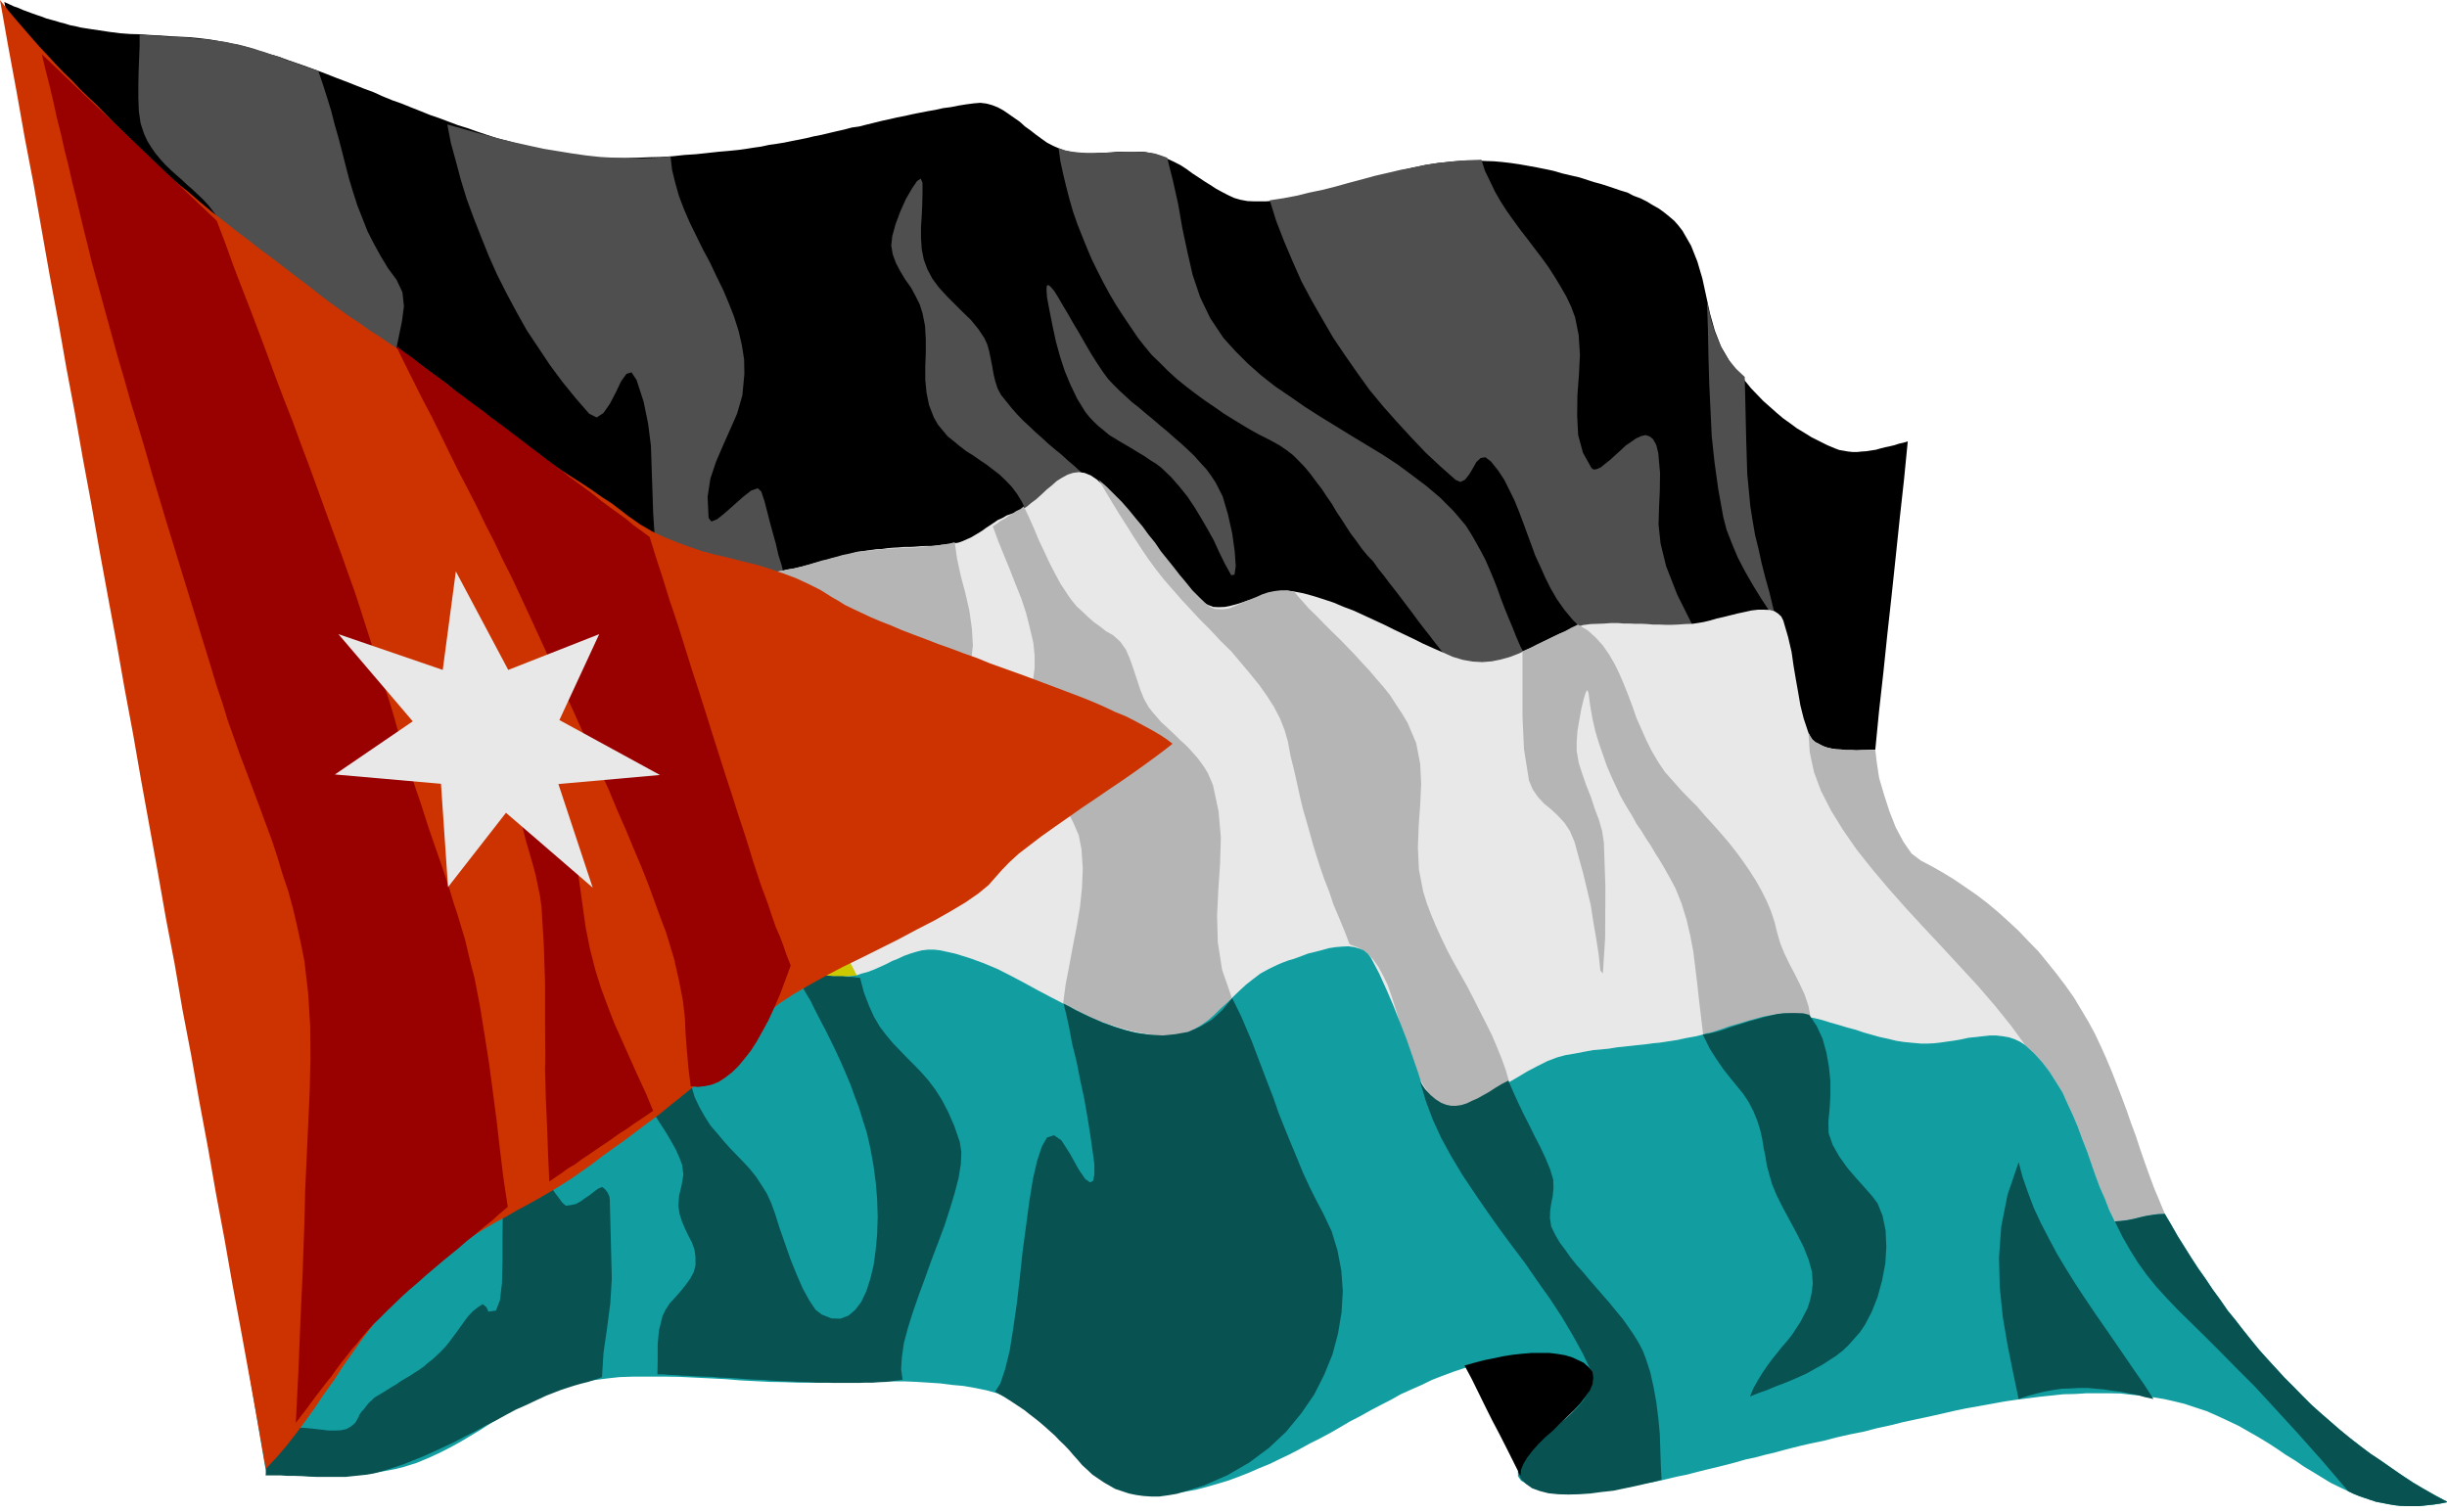
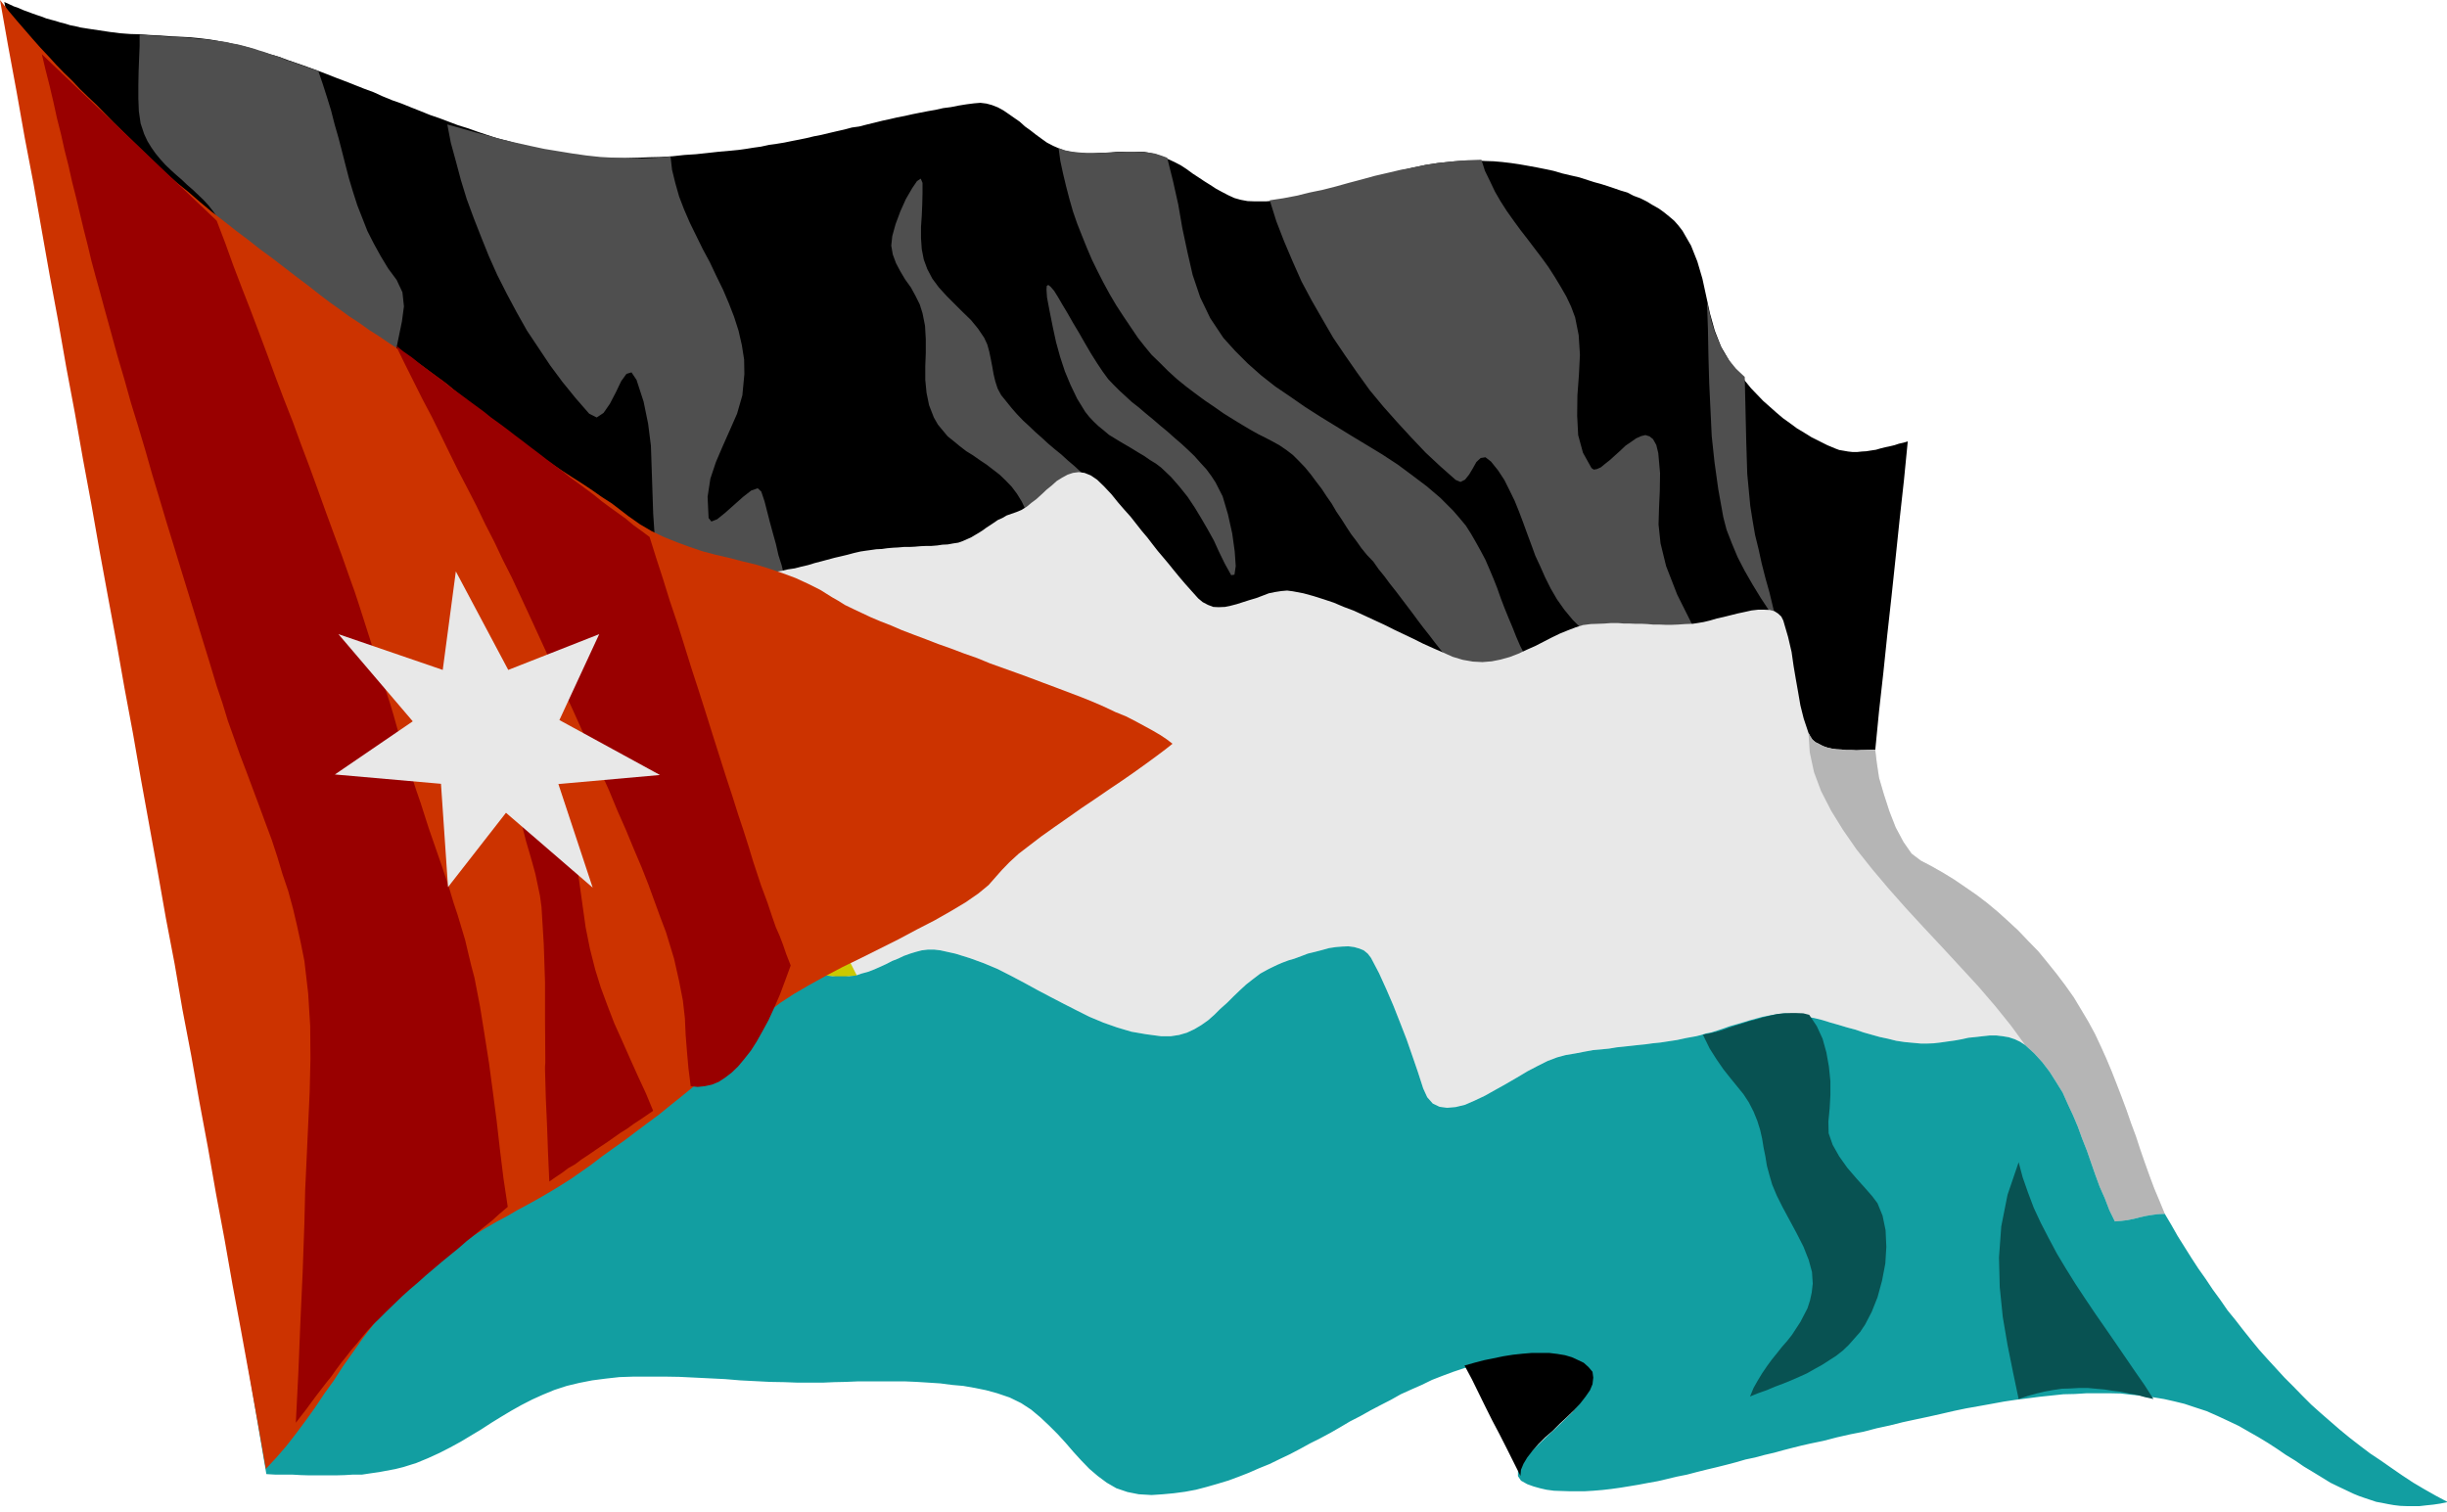
<svg xmlns="http://www.w3.org/2000/svg" width="367.03" height="226.772" fill-rule="evenodd" stroke-linecap="round" preserveAspectRatio="none" viewBox="0 0 9711 6000">
  <style>.pen1{stroke:none}.brush1{fill:#000}.brush3{fill:#e8e8e8}.brush4{fill:#b5b5b5}.brush5{fill:#ccc900}.brush7{fill:#085252}</style>
  <path d="m17 8 374 1875 28 6 30 6 28 3 26 4 28 3 27 4 29 4 26 2 29 3 27 3 27 3 27 3 28 3 30 2 28 3 29 5 42 4 43 4 45 3 45 3 45 2 48 3 47 1 47 3 46 4 46 5 45 6 44 9 44 8 41 13 40 16 38 17 62 29 59 23 57 20 56 13 56 10 52 6 54 4 52 2 52 1h156l52 2 51 4 53 6 55 9 38 9 37 9 36 9 35 11 35 9 36 10 33 11 36 11 33 8 36 11 34 9 36 7 36 5 38 5 37 3 39 1h27l25-3 26-3 27-3 27-5 26-4 26-8 27-6 26-7 27-7 27-8 24-7 27-8 25-5 27-5 24-5 20-5 23-3 20-3 22-1 23-3 21-2 21-2 22-1h22l22-2 22-1 23-2h44l20-3 22-1 21-3 20-5 18-6 18-7 16-7 14-9 17-11 14-9 15-9 15-11 14-11 17-9 17-9 18-9 19-8 20-6 20-10 21-11 19-14 19-17 20-19 20-18 20-17 21-18 20-13 22-12 23-7 21-3 24 3 25 10 25 19 26 24 30 32 26 31 26 29 25 30 21 27 23 28 21 27 21 26 21 26 21 25 21 26 23 26 21 29 24 26 25 28 27 29 17 17 21 9 20 8 22 1 24-1 25-5 22-6 26-6 25-9 26-9 25-10 25-8 26-5 24-5 24-1 23 3 41 8 40 10 41 14 40 13 40 16 39 16 40 18 40 18 40 18 38 19 39 20 40 18 38 19 40 18 40 17 38 17 40 13 40 7 38 2 37-3 35-7 37-11 34-13 33-14 34-17 33-16 32-16 33-16 30-14 31-11 29-8 31-5 29-2 27-1 27-2h25l24 2h24l24 1h23l22 2 24 1h23l25 2h25l27-2 26-1 30-2 20-3 24-4 24-6 27-7 28-6 28-7 28-8 28-6 26-5 27-3h23l22 1 19 4 16 9 12 12 7 16 20 66 13 60 9 56 9 52 8 52 9 51 14 52 19 58 7 13 9 12 13 9 14 7 15 4 18 5 19 1 21 2h20l21-2 22-1 21-2 21-1 18-2 18-1h18l15-154 17-152 16-154 17-154 16-151 16-153 17-154 15-153-17 5-18 4-18 6-17 4-19 4-20 5-17 5-20 3-19 3-17 1-19 2h-18l-18-2-17-3-18-3-16-6-31-13-30-15-32-16-29-18-30-18-27-20-28-20-26-22-27-24-26-23-24-25-24-25-22-27-22-26-22-26-19-28-34-58-25-64-19-68-15-69-15-69-20-68-25-63-34-59-17-22-16-18-20-17-21-17-21-15-25-14-23-14-24-12-27-10-25-13-27-8-26-9-27-9-25-8-26-7-25-8-34-11-35-8-34-8-34-10-33-7-35-7-33-6-34-6-34-5-34-4-34-3-33-1-36-2h-35l-35 2-35 3-49 5-50 8-48 10-49 12-48 13-50 13-48 13-47 15-46 15-49 13-49 11-48 11-49 9-48 5-51 4h-47l-27-1-27-5-25-7-24-11-25-13-24-13-23-15-24-15-24-16-23-15-23-17-23-15-25-13-24-11-25-11-25-9-23-5-22-4-21-1h-69l-23 1-23 2-22 1-24 1-24 2h-21l-23-2-22-1-21-3-23-5-23-9-23-10-25-13-21-15-22-16-23-18-21-15-21-19-23-16-20-14-22-15-22-12-23-9-22-6-24-3-25 2-31 4-31 5-30 6-31 4-31 7-29 5-31 6-30 6-31 7-31 6-30 7-28 6-32 8-29 7-31 8-29 4-30 8-31 7-30 7-29 7-31 6-29 7-29 6-31 6-29 6-31 5-29 4-32 7-29 4-31 5-29 4-31 3-46 4-45 5-47 5-46 3-46 5-47 3-46 1-46 2-47 1h-46l-46-1-46-3-46-5-46-6-45-6-45-8-39-9-39-9-37-11-38-11-40-10-39-13-36-12-39-14-39-12-37-14-37-14-38-13-37-15-38-15-37-15-37-13-39-16-35-16-38-14-38-15-38-15-37-14-38-15-37-14-38-14-37-13-38-13-38-14-39-11-38-11-38-13-39-10-37-8-40-8-40-7-40-5-39-4-39-2-40-2-40-3-41-2-41-3-38-1-40-3-40-5-40-6-40-6-38-6-20-5-21-4-19-6-20-5-19-6-19-5-18-5-18-7-18-6-17-6-19-7-19-7-18-8-20-7-19-9-18-8z" class="pen1 brush1" />
  <path d="m554 138 24 1 22 2 23 1 25 2 21 2h24l24 2 21 1 24 2 23 3 23 1 23 3 21 3 23 3 23 3 22 5 23 4 20 5 22 6 22 6 21 7 23 7 19 7 22 7 22 7 21 10 21 6 22 8 20 7 22 8 21 7 22 7 18 53 17 53 16 52 14 55 15 52 14 54 14 55 14 54 16 53 17 53 20 51 20 51 26 51 27 49 29 48 34 46 23 49 6 56-8 60-13 63-13 63-9 62 3 58 21 51 21 32 20 32 21 32 19 32 19 31 17 32 18 34 18 32 15 35 15 35 16 35 12 38 12 38 11 40 11 41 11 44-28-3-28-6-30-7-29-9-30-9-29-10-31-11-29-13-31-11-29-12-31-12-30-11-30-11-29-9-29-8-28-6-22-73-22-75-22-76-23-76-23-78-22-74-20-75-20-74-16-35-22-7-26 13-26 23-27 25-25 16-22-1-15-26-13-56-13-61-12-63-14-66-15-66-18-66-24-65-27-60-17-28-17-25-18-23-20-22-22-21-21-20-22-19-22-21-21-18-22-20-21-20-20-22-19-23-17-24-16-26-13-28-14-42-7-48-2-51v-52l1-55 2-53 2-48v-45zm1221 356 54 15 56 16 55 14 54 15 56 13 54 12 56 12 55 9 55 9 56 8 55 6 55 3 56 3h57l57-3 55-5 6 53 13 53 15 53 20 52 23 53 25 51 26 53 28 52 25 53 27 55 23 54 21 54 18 56 13 57 9 57 1 58-8 84-21 73-29 66-28 63-27 63-22 66-11 72 4 84 11 14 23-9 31-25 36-32 36-32 32-25 26-9 14 13 13 39 10 39 11 43 12 44 12 43 10 44 13 41 10 42-29 6-31 3-32 3-31 3h-63l-31-3-32-3-33-4-32-5-32-8-31-8-32-11-33-12-30-13-31-14-11-92-6-90-3-91-3-89-3-89-11-87-18-88-28-86-20-30-20 6-21 29-21 44-24 46-25 36-27 18-30-15-54-62-52-64-49-66-46-69-46-69-41-73-39-73-38-75-33-74-31-77-29-74-28-76-23-75-20-75-20-73-14-73zm2297 1533-17-36-19-31-21-28-24-25-24-23-26-20-26-20-27-18-27-19-26-16-26-20-23-19-25-20-20-24-19-23-16-28-19-49-10-49-5-51v-55l2-52v-55l-3-53-10-50-11-35-17-34-18-33-23-32-19-32-17-32-13-35-6-35 4-38 13-47 19-51 22-49 25-43 19-28 15-10 7 17v40l-1 44-2 46-3 45v44l3 44 8 41 14 38 20 38 26 35 31 34 31 31 32 32 33 32 28 34 25 37 12 26 8 29 6 29 6 31 5 29 7 29 9 28 14 26 21 26 21 26 21 24 24 25 25 23 24 23 25 22 26 24 26 22 26 21 25 23 26 22 25 23 25 23 25 23 23 23-21-17-22-14-21-8-19-4h-18l-17 3-19 6-16 8-17 12-16 11-17 13-15 15-17 15-17 15-19 15-18 16zm83-847 11 58 12 60 13 60 16 58 19 58 23 55 26 54 32 52 16 20 18 19 19 18 21 17 20 17 23 14 23 14 24 14 22 13 26 16 22 13 23 16 23 14 21 16 19 18 20 19 34 39 32 40 28 42 26 43 25 43 25 45 21 46 23 47 25 45 13-2 5-34-4-58-10-72-17-76-21-71-28-55-17-26-20-27-23-25-24-27-25-24-27-25-28-24-28-25-28-23-29-25-28-23-28-24-27-21-26-24-24-22-22-22-22-23-22-30-22-33-24-38-24-41-24-42-24-40-21-37-21-35-18-31-15-24-14-16-9-7-6 4-1 15 2 30zm46-592 27 9 26 5 27 3 28 2h54l27-1 30-1 25-2 29-1h25l29 1 26 2 27 4 26 8 25 9 23 92 21 94 16 93 20 94 21 92 30 89 40 83 52 78 47 52 50 50 53 47 56 44 59 40 59 41 61 39 62 38 60 37 63 38 61 37 61 40 58 43 57 43 54 46 51 51 25 29 25 30 21 33 19 33 20 36 18 34 16 37 16 38 15 38 14 40 15 39 15 37 16 38 15 38 16 37 18 35-14 12-15 8-15 7-18 8-18 6-18 4-20 3-20 2-20 1h-20l-19-1-21-2-19-2-18-2-19-3-16-3-22-29-22-29-23-29-22-29-23-29-22-29-22-30-22-29-22-29-22-29-23-29-23-31-22-27-21-30-25-26-22-27-19-27-22-29-19-29-19-30-21-31-18-31-21-30-19-29-23-30-20-27-23-28-24-25-24-24-26-20-28-19-29-16-27-14-28-14-32-18-32-19-36-22-37-23-37-26-37-25-38-28-37-28-37-30-35-32-32-32-33-32-28-34-26-33-29-43-29-43-28-43-26-44-25-46-23-45-23-47-20-47-19-47-19-48-17-49-14-49-13-50-12-50-11-51-7-51zm838 207 53-8 53-10 53-13 53-11 51-13 50-14 53-14 51-14 52-12 51-12 54-10 52-11 52-7 54-6 53-4 55-2 14 44 20 41 20 42 22 38 25 39 27 38 27 37 28 36 28 37 29 38 26 36 25 39 23 38 23 40 19 40 16 43 14 70 5 78-4 80-6 81-1 81 4 77 19 70 34 61 9 6 12-2 16-7 17-14 19-15 21-19 20-18 21-20 22-15 20-14 20-9 17-4 16 5 14 11 13 23 8 33 7 79-1 70-3 66-2 68 8 75 22 90 44 113 69 138h-446l-38-38-33-40-29-41-25-43-22-44-19-43-20-43-16-44-16-43-16-44-17-45-17-42-20-41-21-42-25-38-28-35-22-17-19 3-17 16-14 25-15 25-16 20-18 9-19-8-60-53-59-55-57-60-56-61-56-63-53-64-49-68-48-69-48-71-43-74-43-75-40-75-35-79-34-80-31-80-26-83zm1885 701 3 127 3 129 4 129 12 127 9 57 10 58 14 57 12 55 15 59 16 57 14 58 14 57-31-45-31-47-33-54-31-54-28-54-23-55-21-54-13-50-20-111-15-108-11-103-5-106-5-105-3-105-2-108-4-113 9 44 10 41 12 39 17 40 17 37 23 35 28 34 34 32z" class="pen1" style="fill:#4f4f4f" />
  <path d="M7442 2977h-54l-20 1-20-1h-21l-19-2-20-1-20-3-17-4-17-6-15-8-14-7-12-10-8-12-8-15-19-57-13-52-9-52-9-51-9-53-8-56-14-60-19-65-8-16-13-12-14-9-19-5-23-1h-23l-26 3-27 6-28 6-28 7-28 7-27 6-27 8-25 6-24 4-20 3-29 1-28 2-25 1h-26l-24-1h-25l-23-2-21-1h-25l-23-1h-23l-25-2h-26l-26 2-26 1-29 1-31 4-29 9-31 12-32 13-33 16-31 16-33 17-34 15-34 16-34 13-36 10-35 7-37 3-38-2-40-7-40-12-38-17-39-17-40-18-38-19-40-19-40-19-38-19-39-18-41-19-39-18-40-15-40-17-39-13-41-13-40-11-42-8-23-3-23 2-26 4-24 5-26 10-24 9-27 8-25 8-25 8-23 6-24 5-25 1-21-1-21-8-21-11-18-15-26-29-25-28-23-27-23-28-21-26-21-25-22-26-21-27-20-26-22-26-22-28-22-28-26-29-25-29-25-31-30-32-27-26-25-17-25-10-23-3-23 3-21 7-22 12-21 13-20 18-21 17-19 18-21 19-20 15-18 15-21 13-19 8-20 7-20 7-17 10-18 8-16 11-15 10-14 9-15 11-14 9-17 10-15 9-16 7-18 8-17 6-20 3-22 4-21 1-20 3-24 2h-21l-22 1-23 2-21 1h-22l-23 2-20 1-23 2-21 3-22 1-21 3-22 3-20 3-26 6-26 7-25 6-26 6-26 7-26 7-27 7-26 8-26 6-27 7-27 4-25 6-27 4-26 2-26 3h-26l-40-1-37-3-37-5-36-6-36-6-35-10-35-10-34-9-35-9-34-11-35-11-36-9-35-11-37-10-37-9-38-9-54-9-53-6-52-4-51-1h-156l-51-2-52-1-54-4-52-6-57-11-56-13-57-19-58-24-63-28-38-19-39-14-42-13-44-9-44-9-44-6-48-4-44-4-48-3-46-2-48-3-46-1-45-2-44-4-45-4-40-5-30-3-30-3-27-3-30-2h-27l-30-1h-27l-30-2h-28l-29-1h-27l-28-3-29-2-28-3-30-4-28-6 326 1962 37 3 37 3 37 4 38 3 37 3 37 5 38 3 38 3 37 3 38 3 38 3 39 3 37 3 38 4 38 3 38 3 38 3 38 1 39 3 36 2 39 1 38 1 38 1 37 2h150l38-2 38-1 36-1 36-1 49-5 49-7 48-11 47-11 47-15 47-14 45-16 48-16 46-16 46-15 47-14 47-12 48-11 47-8 48-6 49-3 42 2 43 4 43 8 43 8 40 12 42 12 41 13 40 15 41 12 41 15 41 13 41 11 42 10 42 8 43 6h67l27-3 23-8 26-7 23-9 25-11 24-11 23-12 23-9 23-11 25-9 23-7 23-6 25-3h24l25 3 59 13 58 18 55 20 55 23 53 27 53 28 51 28 53 28 52 27 51 26 52 26 55 23 54 19 57 17 58 10 60 8h38l33-5 31-9 30-14 27-16 27-19 25-22 23-23 27-24 24-24 26-25 26-24 28-22 29-22 33-18 33-16 21-9 24-9 24-7 27-10 26-10 29-7 27-7 29-8 27-4 25-2 24-1 23 3 21 6 17 7 16 13 13 17 32 61 29 64 28 65 26 66 26 67 23 66 22 64 21 65 16 35 22 25 27 13 30 4 34-3 37-9 39-17 40-19 41-23 43-24 43-25 42-25 40-21 40-20 37-14 33-9 41-7 36-7 33-6 34-3 30-3 30-5 29-3 28-3 27-3 30-3 29-4 30-3 33-5 33-5 37-8 39-7 20-5 19-6 21-4 25-8 24-8 25-9 25-7 27-8 26-8 25-7 26-7 25-5 23-4 21-3 22-2 19 2 32 4 32 7 33 6 32 8 32 10 32 9 33 10 34 9 32 11 32 9 32 9 33 7 32 8 33 5 32 3 33 3h25l26-1 26-3 28-4 29-4 28-5 27-6 30-3 26-3 28-3h27l25 3 24 4 24 8 21 10 20 13 36 33 32 35 29 38 26 41 26 42 20 45 21 45 19 45 17 47 19 48 17 49 16 46 18 49 20 45 18 47 22 45 24-2 25-3 25-5 24-6 26-6 25-4 23-3 26-1-21-51-21-50-19-51-19-53-18-52-17-52-19-51-18-52-19-51-20-52-20-51-21-50-22-49-23-49-26-48-28-47-30-50-34-48-34-45-37-46-36-44-40-41-39-41-41-38-41-37-42-35-42-32-45-31-44-30-44-27-44-25-44-23-37-28-32-46-31-58-25-64-22-68-19-65-9-60-6-50z" class="pen1 brush3" />
  <path d="M7442 2977h-54l-20 1-20-1h-21l-19-2-20-1-20-3-17-4-17-6-15-8-14-7-12-10-8-12-8-15 5 77 17 79 28 75 40 78 47 76 54 78 62 78 65 77 69 78 71 77 73 78 72 78 71 77 67 78 62 77 57 78 36 33 32 35 29 38 26 41 26 42 20 45 21 45 19 45 17 47 19 48 17 49 16 46 18 49 20 45 18 47 22 45 24-2 25-3 25-5 24-6 26-6 25-4 23-3 26-1-21-51-21-50-19-51-19-53-18-52-17-52-19-51-18-52-19-51-20-52-20-51-21-50-22-49-23-49-26-48-28-47-30-50-34-48-34-45-37-46-36-44-40-41-39-41-41-38-41-37-42-35-42-32-45-31-44-30-44-27-44-25-44-23-37-28-32-46-31-58-25-64-22-68-19-65-9-60-6-50z" class="pen1 brush4" />
  <path d="m1360 1956 20 55 27 81 35 99 39 115 40 124 44 132 43 132 38 127 34 121 26 108 17 89 6 65-6 40-22 9-38-28-57-71-59-54-32 28-13 89 1 130 9 154 11 155 6 139-3 105h-180l5-129-2-137-11-141-16-143-22-146-28-146-29-145-32-140-34-137-33-130-32-124-31-114-28-101-22-92-18-79-12-61 25-1 25-2h86l20 2h21l20 3 21 1 21 2 22 2 23 3 24 3 25 3 26 5zm1255 238 5 33 5 35 6 36 4 37 6 37 8 35 9 34 12 32 18 36 19 33 22 34 24 32 25 32 25 31 26 32 25 32 26 32 23 33 20 34 21 33 16 35 15 37 11 38 6 40 9 59 14 57 17 56 21 54 22 54 27 53 27 52 30 53 30 53 31 51 32 52 32 53 31 50 31 54 28 52 27 53-15 2h-17l-16 2h-33l-16-2h-17l-15-2-18-3-16-3-16-4-16-5-17-4-16-6-16-5-16-8-22-47-25-45-27-47-26-46-29-45-28-46-29-44-26-46-26-47-23-45-23-48-18-46-14-49-11-48-6-50-2-49-3-51-9-46-16-41-21-40-27-38-28-34-35-34-33-33-37-31-37-31-35-33-36-32-32-35-31-35-25-37-22-40-16-42-9-45-2-44v-47l1-47 1-46 2-45-2-47 18 1 16 2 16 3 16 1 16 3 16 5 17 3 17 4 14 2 17 7 15 4 17 5 15 6 17 4 16 6 18 5z" class="pen1 brush5" />
-   <path d="m4063 2010 21 44 20 45 19 46 21 44 20 43 23 45 23 42 27 41 17 24 19 23 22 20 23 22 23 20 25 18 24 19 27 15 28 25 23 32 16 37 14 40 14 42 13 40 15 37 18 32 17 22 16 18 17 20 19 17 19 18 18 17 18 18 19 17 18 18 16 18 17 19 15 20 14 20 13 22 10 23 10 24 22 104 9 103-3 103-7 104-5 104 3 106 17 108 38 110-13 19-14 20-16 15-16 17-15 14-17 14-16 12-18 11-17 9-19 9-17 5-19 6-18 3-18 3h-17l-17-2-27-3-25-4-27-5-24-4-28-6-26-7-25-7-24-8-26-7-25-10-24-9-25-9-26-13-23-12-23-12-24-14 10-76 15-78 14-76 15-77 13-77 8-77 3-76-5-76-11-56-23-53-27-51-31-50-33-49-30-51-25-51-19-55-6-50-2-50 2-50 6-52 6-50 7-51v-50l-5-50-14-60-15-59-19-58-23-57-23-59-23-56-23-57-21-57 16-10 14-11 17-9 14-10 17-10 14-10 17-8 14-11zm297-106 27 46 27 45 28 46 29 45 28 45 30 46 29 43 31 42 30 38 33 38 35 40 37 40 39 42 41 41 40 43 42 41 38 45 37 44 35 43 32 45 28 44 24 46 18 46 13 45 11 59 14 56 12 54 11 50 12 50 14 48 13 46 13 47 14 45 15 47 16 46 19 48 16 49 22 52 22 53 21 55 36 14 30 18 26 26 22 31 19 35 18 37 15 43 14 44 14 45 12 48 14 45 14 47 18 44 17 41 23 40 25 37 20 22 20 17 20 10 21 5 20 1 21-3 21-3 20-9 19-11 21-11 19-14 21-11 18-13 19-12 18-11 18-6-13-46-17-47-19-47-20-47-24-48-25-49-24-48-25-48-27-48-27-48-25-47-23-48-21-46-20-48-17-45-14-45-17-88-4-87 3-84 6-84 4-84-4-81-16-82-34-80-22-37-24-36-23-36-27-34-28-32-27-32-30-32-29-32-30-31-30-31-31-30-31-31-30-31-31-30-29-33-28-32-26-5-27-1-25 3-25 5-24 8-22 10-25 10-22 8-21 11-22 9-19 8-20 3h-19l-18-1-17-7-16-12-28-27-28-28-25-31-26-31-24-31-25-31-25-31-23-34-26-32-24-33-27-32-26-32-28-32-30-30-31-31-32-28zm1682 681 28-12 27-14 27-13 28-13 29-14 27-12 27-15 27-13 39 23 32 29 28 31 25 36 22 38 19 39 18 42 17 43 17 45 15 44 20 45 19 43 22 44 26 44 27 40 34 38 29 33 31 32 32 32 31 36 32 35 31 35 31 36 30 38 28 38 26 38 25 39 22 39 21 42 17 40 14 42 10 41 13 45 17 42 20 41 21 40 20 40 19 41 15 45 9 48-21-3-20-3-22-4-19-3-22-1-22-2-19 2-19 4-16 5-15 4-14 4-15 5-16 4-16 6-16 4-17 6-15 6-17 4-17 6-18 5-17 5-19 4-17 3-18 5-8-67-8-67-7-65-8-65-8-65-12-64-15-64-20-65-11-27-12-30-14-27-16-29-17-30-16-27-19-30-17-29-20-30-17-28-20-29-15-28-18-29-16-27-15-27-13-28-21-45-19-44-16-46-16-46-14-47-11-48-9-51-7-53-5-11-6 9-8 26-9 37-8 44-8 47-3 43v35l8 47 14 44 16 46 18 45 15 46 17 45 13 45 7 47 6 174-1 203-9 142-10-12-7-66-10-64-11-64-10-65-15-63-15-63-18-65-17-62-18-42-22-33-26-28-27-25-28-23-24-26-20-29-15-35-20-125-6-131v-258z" class="pen1 brush4" />
-   <path d="m2532 3744 22-4 24-5 22-3 25-3h24l23-1 22 1 22 3-10-47-12-45-11-44-14-44-15-44-14-42-17-42-16-40-19-40-19-40-20-39-23-38-23-38-25-38-26-37-29-37 20 94 12 88 11 85 9 82 9 81 11 78 15 80 22 79z" class="pen1 brush5" />
-   <path d="m3092 2268 17 47 14 54 14 61 13 68 13 70 12 74 12 74 16 75 15 73 17 71 20 67 23 63 26 55 30 46 32 40 38 28 30 10 29-3 31-13 29-22 31-29 31-37 30-43 31-46 28-50 27-52 27-49 25-52 22-46 22-45 19-40 16-32 22-60 7-63-4-67-10-71-16-70-18-68-15-69-9-65-20 5-22 4-22 3-22 3-22 1-24 3-22 2-23 1h-25l-23 2-23 1-23 2-24 1-22 3-23 2-23 3-20 1-22 5-21 5-20 4-20 6-20 5-20 6-22 5-19 6-20 6-21 6-20 6-22 5-22 5-22 4-23 5z" class="pen1 brush4" />
  <path d="m8591 4818-26 1-23 3-25 4-26 6-24 6-25 5-25 3-24 2-22-45-18-47-20-45-18-49-16-46-17-49-19-48-17-47-19-45-21-45-20-45-26-42-26-41-29-38-32-35-36-33-20-13-21-10-24-8-24-4-25-3h-27l-28 3-26 3-30 3-27 6-28 5-29 4-28 4-26 3-26 1h-25l-33-3-32-3-33-5-32-8-33-7-32-9-32-9-32-11-34-9-33-10-32-9-32-10-32-8-33-6-32-7-32-4-19-2-22 2-21 3-23 4-25 5-26 7-25 7-26 8-27 8-25 7-25 9-24 8-25 8-21 4-19 6-20 5-39 7-37 8-33 5-33 5-30 3-29 4-30 3-27 3-28 3-29 3-30 5-30 3-34 3-33 6-36 7-41 7-33 9-37 14-40 20-40 21-42 25-43 25-43 24-41 23-40 19-39 17-37 9-34 3-30-4-27-13-22-25-16-35-21-65-22-64-23-66-26-67-26-66-28-65-29-64-32-61-13-17-16-13-17-7-21-6-23-3-24 1-25 2-27 4-29 8-27 7-29 7-26 10-27 10-24 7-24 9-21 9-33 16-33 18-29 22-28 22-26 24-26 25-24 24-27 24-23 23-25 22-27 19-27 16-30 14-31 9-33 5h-38l-60-8-58-10-57-17-54-19-55-23-52-26-51-26-52-27-53-28-51-28-53-28-53-27-55-23-55-20-58-18-59-13-25-3h-24l-25 3-23 6-23 7-25 9-23 11-23 9-23 12-24 11-25 11-23 9-26 7-23 8-27 3h-67l-43-6-42-8-42-10-41-11-41-13-41-15-41-12-40-15-41-13-42-12-40-12-43-8-43-8-43-4-42-2-49 3-48 6-47 8-48 11-47 12-47 14-46 15-46 16-48 16-45 16-47 14-47 15-47 11-48 11-49 7-49 5-36 1-36 1-38 1-38 2h-150l-37-2-38-1-38-1-39-1-36-2-39-3-38-1-38-3-38-3-38-3-38-4-37-3-39-3-38-3-38-3-37-3-38-3-38-3-37-5-37-3-38-3-37-4-37-3-37-3 340 2006 34 2h68l35 2 34 1h104l36-1 33-2h36l33-5 35-5 32-6 32-6 32-8 51-16 46-19 46-21 43-22 42-23 40-24 40-24 40-26 39-24 40-24 41-23 43-22 42-19 46-19 49-16 50-12 51-10 54-7 54-6 59-2h118l60 1 62 3 61 3 60 3 60 5 59 3 58 3 57 1 54 2h99l45-2 47-1 47-2h188l46 2 48 3 46 3 46 6 45 4 46 8 44 9 44 12 50 17 45 22 40 26 37 31 35 33 33 33 32 35 31 36 31 34 32 33 34 29 35 26 38 22 44 15 45 9 51 3 45-3 43-4 45-6 43-8 42-11 42-12 43-13 41-15 41-16 41-18 42-17 41-20 40-19 40-21 40-22 40-20 41-22 40-23 37-22 41-21 41-23 40-21 41-21 39-22 42-19 41-18 41-20 41-16 43-16 42-14 44-14 42-12 25-6 28-5 29-6 31-5 31-4 33-3 31-2h33l31 2 29 4 28 7 26 8 20 11 19 14 13 19 11 21 1 26-7 28-17 29-24 31-27 32-33 32-33 32-34 31-32 31-30 29-24 28-19 27-10 23v20l12 18 25 14 25 9 25 7 26 6 30 4 29 1 31 1h63l33-2 36-3 35-4 36-5 37-6 36-6 37-7 39-7 38-9 38-9 40-8 38-10 40-10 38-9 40-10 38-10 38-11 38-8 37-10 39-9 36-10 35-9 36-9 35-8 53-11 54-14 53-12 51-10 54-14 51-11 52-13 51-11 52-11 49-11 52-12 48-10 51-9 50-9 49-9 47-7 48-6 46-6 48-5 47-5 45-1 48-3h89l45 1 43 5 43 4 43 6 43 7 40 9 41 10 42 14 46 15 43 19 43 20 42 20 40 23 37 21 38 23 37 24 35 24 36 22 35 24 35 21 36 22 34 21 35 17 36 17 21 10 22 9 23 8 21 7 24 8 22 4 25 5 23 4 25 3 26 1h51l26-3 29-3 27-4 30-6-47-25-46-26-44-26-44-29-42-29-43-30-42-28-41-31-40-31-39-32-38-33-38-33-38-34-35-35-35-36-36-36-33-36-34-37-34-38-31-38-32-40-31-40-31-38-29-42-30-41-28-42-29-41-28-43-27-43-27-43-25-44-26-44z" class="pen1" style="fill:#129ea1" />
-   <path d="m8591 4818-26 1-23 3-25 4-26 6-24 6-25 5-25 3-24 2 30 61 31 54 32 51 34 47 38 47 41 45 46 48 50 49 55 54 60 60 66 67 73 73 79 86 89 97 97 109 105 123 21 10 22 9 23 8 21 7 24 8 22 4 25 5 23 4 25 3 26 1h51l26-3 29-3 27-4 30-6-47-25-46-26-44-26-44-29-42-29-43-30-42-28-41-31-40-31-39-32-38-33-38-33-38-34-35-35-35-36-36-36-33-36-34-37-34-38-31-38-32-40-31-40-31-38-29-42-30-41-28-42-29-41-28-43-27-43-27-43-25-44-26-44zm-7245-920 25 2 21 1h23l22 2h20l23 1 22 2 24 1-14 128-12 127-11 127-12 126-19 126-23 126-32 126-43 124 3-136-3-128-6-124-5-120-6-120-5-124 2-129 6-138zm1188-154 20-4 24-5 23-4 25-2 26-1 23-2 24 2 20 1 11 66 4 66-2 66-6 68-5 67-2 66 1 66 9 66 14 49 14 46 19 40 21 37 23 36 26 30 25 30 25 28 27 28 27 28 25 27 25 31 21 32 22 35 18 39 15 42 18 57 21 60 22 63 25 62 24 55 26 47 24 36 24 19 40 16 35 1 32-12 27-23 24-32 20-42 16-50 13-54 8-59 6-65 2-68-2-68-6-70-9-67-12-66-14-62-16-50-15-49-18-48-17-47-20-47-19-44-20-43-20-41-20-40-20-38-20-39-18-37-20-33-18-33-17-32-16-30 19 6 19 6 19 4 19 3 17 3 19 3 19 2 15 1 18 2h33l14 2h15l14 1 14 2 13 1 16 60 20 52 20 44 23 39 26 34 26 31 28 29 28 29 27 27 28 29 29 33 28 37 26 41 25 48 24 55 22 64 6 40-2 48-9 55-15 58-19 63-22 68-25 67-27 71-25 70-25 68-23 66-20 64-16 60-8 56-3 47 6 42-20 3-22 3-24 3-25 1-28 2h-28l-29 1h-96l-33-1h-35l-35-2-35-1-35-2-35-1-36-2-35-3-36-1-35-2-35-3-35-2-32-1-33-3-31-1-31-1-29-2-28-1-26-2-26-1-23-2h-22l1-61v-58l5-55 14-57 12-25 17-26 22-24 22-25 19-24 19-26 13-25 7-26v-34l-4-29-10-28-14-27-13-27-12-28-10-31-5-33 3-40 10-42 7-42-5-39-12-31-14-31-18-32-20-34-22-34-21-33-20-34-22-33-18-33-18-34-13-34-11-32-6-31-1-31 4-31 12-28 21-44 13-44 9-44 2-43v-45l-3-44-8-49-7-50zm1415 1780 21-33 19-57 18-73 14-88 14-97 12-103 11-104 14-104 13-97 14-88 17-73 19-57 20-35 28-9 29 20 34 53 35 63 26 38 19 13 12-6 5-25v-41l-7-52-9-63-11-69-13-75-16-74-15-76-17-68-12-65-12-54-10-41 22 11 24 14 33 16 35 16 41 18 45 16 45 14 49 12 49 6 51 3 49-5 51-9 46-20 46-27 43-39 40-48 18 36 19 39 19 45 21 49 20 53 21 55 22 58 23 59 21 61 24 60 24 59 25 60 24 59 27 58 26 52 27 51 34 72 23 76 15 79 6 82-5 84-14 84-22 83-33 81-40 79-51 74-60 73-68 64-78 58-86 50-96 42-104 32-35 6-36 5h-32l-31-2-29-4-29-6-27-9-27-9-23-13-24-14-22-15-22-15-20-19-20-18-17-20-18-20-17-20-19-20-19-18-18-19-20-18-20-18-21-18-20-16-21-16-20-16-21-14-21-14-20-13-19-12-18-10-17-10zm-1560-58 6-96 14-97 13-100 6-98-8-314-2-13-7-15-11-14-11-8-17 8-16 12-18 14-17 11-16 12-20 11-19 4-20 3-15-13-13-18-14-18-12-18-9-18-11-19-9-21-8-19-3-21-3-23-6-22-12-19-11 4-8 5-8 7-7 6-12 16-10 18-10 17-11 20-8 19-10 17-10 18-9 15-16 46-6 69-1 85v90l-2 84-8 68-16 41-30 4-4-10-5-9-8-6-5-5-20 13-20 16-18 19-15 20-17 24-16 22-15 20-14 19-15 18-16 17-16 15-17 16-17 13-17 15-18 13-19 12-18 12-19 11-20 12-17 12-19 11-19 12-19 12-19 11-10 6-9 9-13 12-10 12-9 12-11 12-8 12-4 10-12 21-16 14-19 11-23 5-23 1h-25l-24-3-28-3-26-3-26-2h-25l-22 2-21 6-18 10-15 14-11 23-10 29-12 37-9 36-3 32h58l29 2h30l29 1 28 2 29 1h115l28-3 29-3 28-3 28-5 29-8 42-13 42-14 43-17 42-17 40-18 41-19 42-20 40-21 40-20 40-22 42-21 40-22 39-21 41-18 40-19 41-19 26-10 28-11 27-9 28-9 28-8 28-7 28-9 27-10zm3247-1172 22 75 28 75 34 74 39 71 43 72 48 72 48 70 50 71 51 69 52 69 49 71 51 72 46 70 44 74 39 71 36 75 1 31-4 27-11 27-16 25-20 25-22 23-25 23-27 21-28 22-27 23-26 23-25 23-22 25-18 25-13 26-9 29 12 27 20 20 24 17 30 11 35 9 39 4 40 1 42-1 45-3 45-6 46-5 43-9 43-9 39-9 35-8 32-9-3-59-2-61-2-62-6-63-8-63-11-61-13-58-18-55-12-31-17-32-19-31-22-32-22-31-25-30-26-32-27-31-27-31-26-30-26-31-26-29-23-29-22-31-21-28-17-29-17-35-5-33 1-30 4-28 6-29 3-32-1-34-12-40-19-46-20-43-23-44-22-45-22-43-21-44-20-44-19-44-27 14-25 15-23 15-23 13-25 14-21 9-20 10-22 7-21 3h-20l-20-4-20-8-22-14-20-17-21-23-20-29z" class="pen1 brush7" />
  <path d="m5812 5420 29 54 27 55 27 55 27 54 29 55 28 55 28 56 27 54 2-24 10-24 15-25 21-27 23-26 27-27 29-25 29-29 29-27 28-27 24-26 21-27 18-26 10-24 3-26-3-23-16-19-19-17-23-11-24-11-27-8-30-5-33-4h-69l-36 3-38 4-38 6-39 8-39 8-38 10-39 11z" class="pen1 brush1" />
  <path d="m6758 4107 27 55 28 44 27 39 27 34 26 32 26 32 21 32 19 37 15 37 11 35 8 35 6 37 7 34 6 37 10 37 11 38 18 43 23 46 28 52 28 52 27 53 21 53 13 48 3 46-4 35-7 32-10 31-14 27-14 27-17 26-17 26-19 24-21 24-19 24-21 26-19 26-19 28-17 28-17 30-14 34 32-13 34-12 33-14 32-12 32-13 32-14 31-14 30-17 29-16 28-18 28-18 27-21 24-23 22-25 23-26 20-30 26-50 23-58 18-66 13-68 4-66-3-66-12-58-20-49-21-28-28-32-35-39-36-42-32-45-26-46-16-46-1-46 5-52 3-53v-56l-6-58-10-56-15-54-23-50-30-45-24-6-26-1h-25l-26 1-27 3-27 6-28 7-26 8-28 7-27 9-27 8-27 9-28 10-24 7-27 6-25 5zm1788 1446-35-55-37-53-39-57-39-57-40-58-41-59-39-58-39-59-38-61-36-60-33-62-31-60-28-60-23-61-21-60-16-60-44 129-25 126-9 123 3 118 12 118 19 112 22 109 22 105 35-12 36-10 34-8 33-6 34-5 34-1 34-2h34l32 3 34 3 32 5 33 4 33 7 33 6 32 9 32 7z" class="pen1 brush7" />
  <path d="m0 0 32 181 34 184 32 181 35 183 32 182 32 181 34 183 32 183 34 181 32 182 34 183 32 182 33 180 34 183 32 182 34 182 32 184 33 182 33 182 32 182 35 183 31 181 35 183 32 182 34 182 32 183 34 182 32 182 34 183 33 181 33 183 32 182 41-44 39-45 39-50 38-51 38-53 36-54 39-54 36-56 39-55 38-54 40-52 40-51 39-49 41-46 43-42 44-38 38-29 38-29 42-27 40-27 42-24 41-25 43-25 45-24 41-24 43-23 43-24 43-25 41-25 41-26 40-28 40-28 43-33 46-33 45-32 45-34 44-33 46-34 43-35 45-36 43-35 42-36 41-37 42-39 39-39 39-39 37-41 35-41 33-33 43-33 52-34 60-35 65-36 70-37 74-36 74-37 74-37 73-39 70-36 65-37 57-34 52-36 40-33 30-34 23-26 30-31 36-33 43-33 47-36 52-37 53-37 54-38 55-37 54-37 52-35 49-34 46-33 41-30 36-27 29-23-22-17-27-18-29-17-33-18-35-19-39-20-42-17-42-20-46-20-47-19-50-19-50-19-51-19-53-20-52-19-53-19-53-19-51-21-54-19-50-19-51-18-49-19-48-18-47-18-44-19-41-16-40-17-36-17-34-16-31-15-27-17-23-13-48-30-48-24-50-23-51-19-53-18-52-16-54-13-54-14-52-12-53-14-53-18-49-18-52-21-48-23-46-27-47-33-31-24-34-26-39-25-37-26-42-28-41-26-43-28-42-28-41-28-43-28-42-27-39-28-38-26-35-29-33-27-30-27-35-32-36-29-37-31-37-27-38-28-38-28-40-29-40-26-39-26-38-26-41-26-39-28-40-26-38-28-38-27-37-28-47-37-48-36-48-37-48-37-49-36-47-37-48-36-48-38-48-37-47-39-45-39-46-37-46-40-44-41-42-42-43-42-39-38-37-36-35-36-33-34-34-32-33-32-31-33-32-31-31-32-30-33-32-34-31-35-32-37-32-37-32-38L0 0z" class="pen1" style="fill:#c30" />
  <path d="m2015 4790-17-113-14-114-13-114-15-115-15-112-18-115-18-112-22-114-13-49-12-50-12-51-15-50-15-50-16-48-15-50-16-49-17-51-17-49-17-49-17-49-16-50-16-50-17-49-16-49-14-50-16-51-15-48-15-50-14-50-15-50-16-49-15-50-14-50-17-50-15-48-16-50-16-50-16-50-16-48-18-50-31-88-32-87-33-90-32-89-32-88-34-90-32-88-35-89-33-87-33-90-33-88-34-90-34-87-34-89-32-89-34-89-694-661 15 63 16 63 15 64 14 64 16 63 14 63 16 63 14 63 16 63 15 63 15 63 16 63 15 63 17 63 17 61 17 63 26 94 26 95 28 95 26 93 29 94 28 94 27 95 28 93 28 94 29 94 28 92 29 94 29 94 28 92 29 94 28 93 23 68 21 69 24 67 24 68 26 68 25 67 25 67 25 68 25 67 22 67 21 70 23 68 19 70 16 68 15 69 14 70 15 129 8 129 1 130-3 131-6 131-6 131-6 130-3 129-7 198-9 198-8 198-10 199 20-26 21-27 19-26 20-27 20-26 20-26 21-26 19-27 20-27 21-26 20-26 21-24 21-26 21-25 23-25 24-23 29-29 31-30 30-29 31-28 33-28 30-27 33-28 33-28 33-27 32-26 32-28 33-26 33-28 33-26 31-28 33-28zm165-100-5-111-4-111-5-112-3-111v-12l1-13v-24l-1-149v-149l-5-150-9-148-6-44-9-43-9-43-12-44-12-42-13-44-11-43-11-44-166-694 20 39 23 38 22 36 21 38 25 37 21 38 22 38 24 37 22 38 20 38 21 38 20 39 19 38 18 40 17 39 14 41 25 82 19 84 15 85 12 86 12 86 12 86 17 85 21 83 22 71 27 73 27 70 31 69 31 70 31 69 32 69 29 70-26 18-25 17-26 17-26 19-26 16-27 19-24 17-27 18-25 17-26 18-26 17-25 19-28 16-24 18-27 18-24 17zm561-379-9-72-6-68-5-64-3-66-8-70-15-77-20-89-32-105-22-58-23-63-24-66-28-71-31-73-31-75-34-77-33-80-36-79-35-81-37-80-36-80-36-78-36-78-35-77-34-74-34-74-33-71-34-73-36-71-33-70-36-70-35-73-36-70-37-71-34-69-35-72-35-71-37-70-36-72-35-70-35-72 30 24 33 23 31 25 32 24 31 23 32 23 31 26 32 23 31 23 31 23 33 24 31 25 32 23 31 23 31 24 32 24 31 24 32 24 31 24 31 23 32 24 31 25 32 23 31 23 31 23 32 26 31 23 32 23 32 23 31 26 32 23 31 23 26 83 27 83 27 87 30 89 28 89 28 90 29 89 28 88 27 86 27 85 26 82 25 76 23 73 23 69 20 63 17 56 31 94 26 70 18 54 15 43 15 34 13 34 13 38 18 46-22 60-21 56-23 53-22 48-24 44-23 41-23 36-26 33-25 30-25 24-26 20-26 17-27 11-28 6-28 3-28-3z" class="pen1" style="fill:#900" />
  <path d="m2017 2659 361-142-158 341 399 218-403 36 136 411-344-297-230 295-28-410-421-37 309-211-295-346 414 142 52-391 208 391z" class="pen1 brush3" />
</svg>